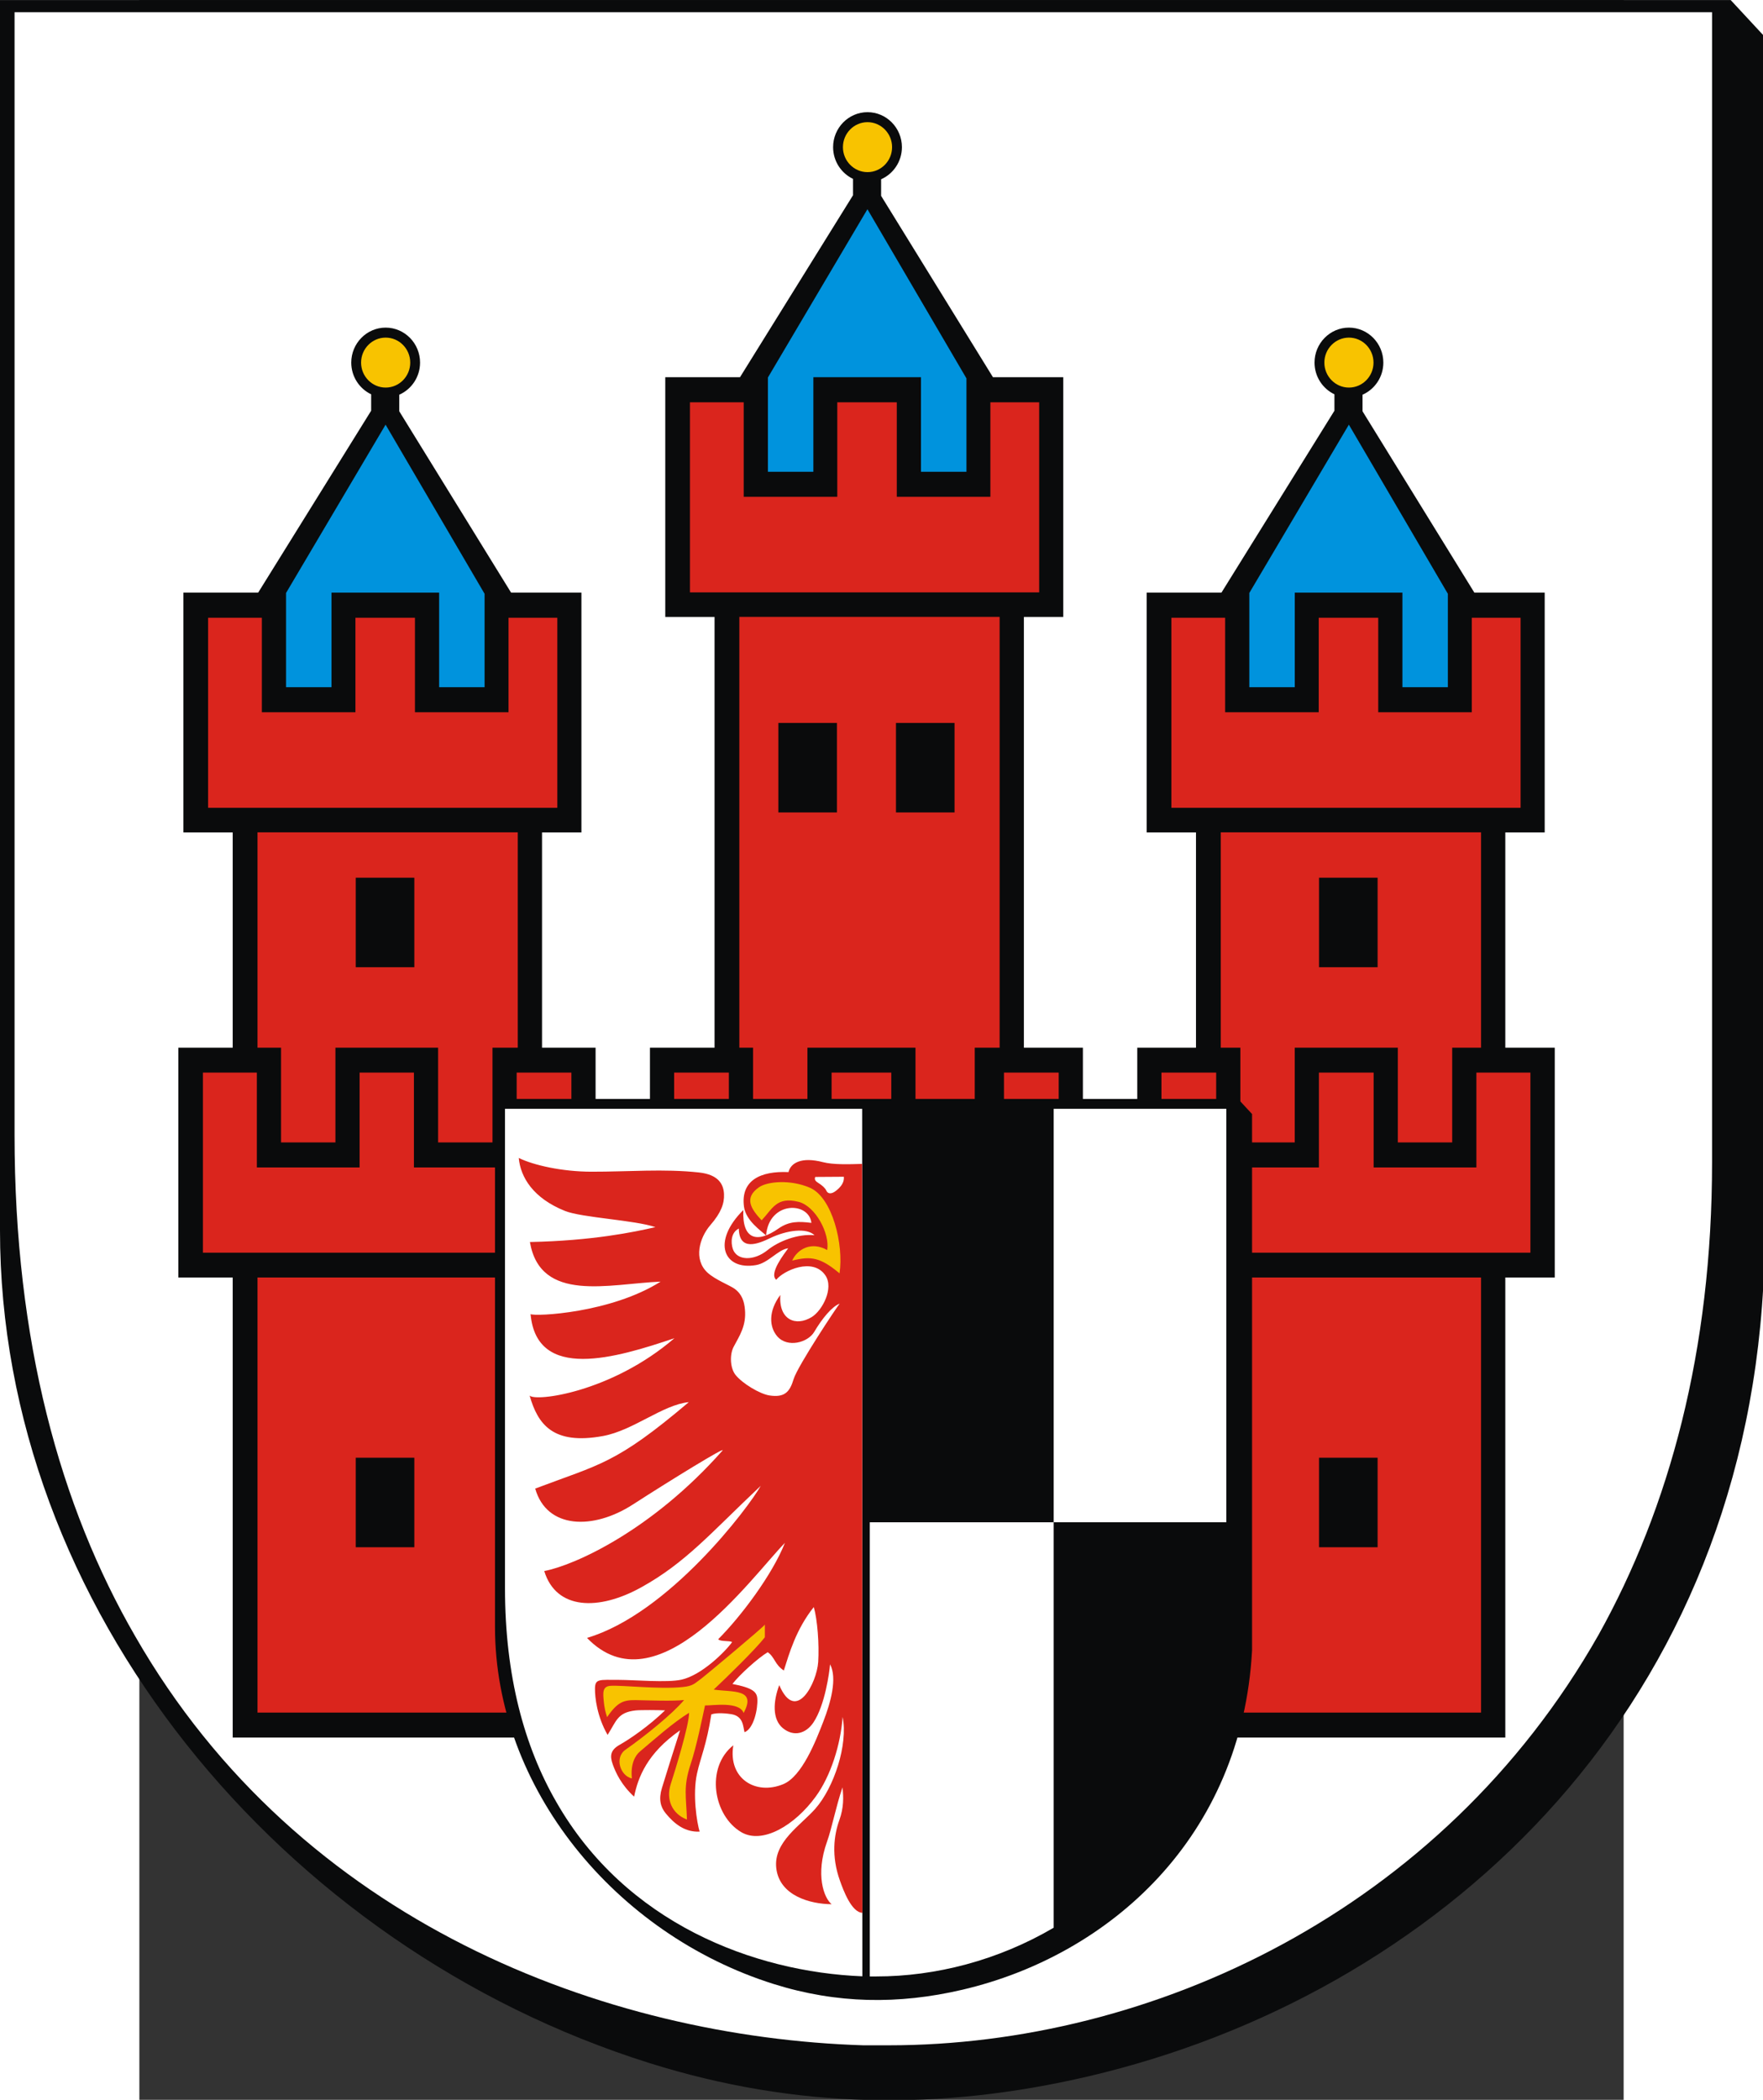
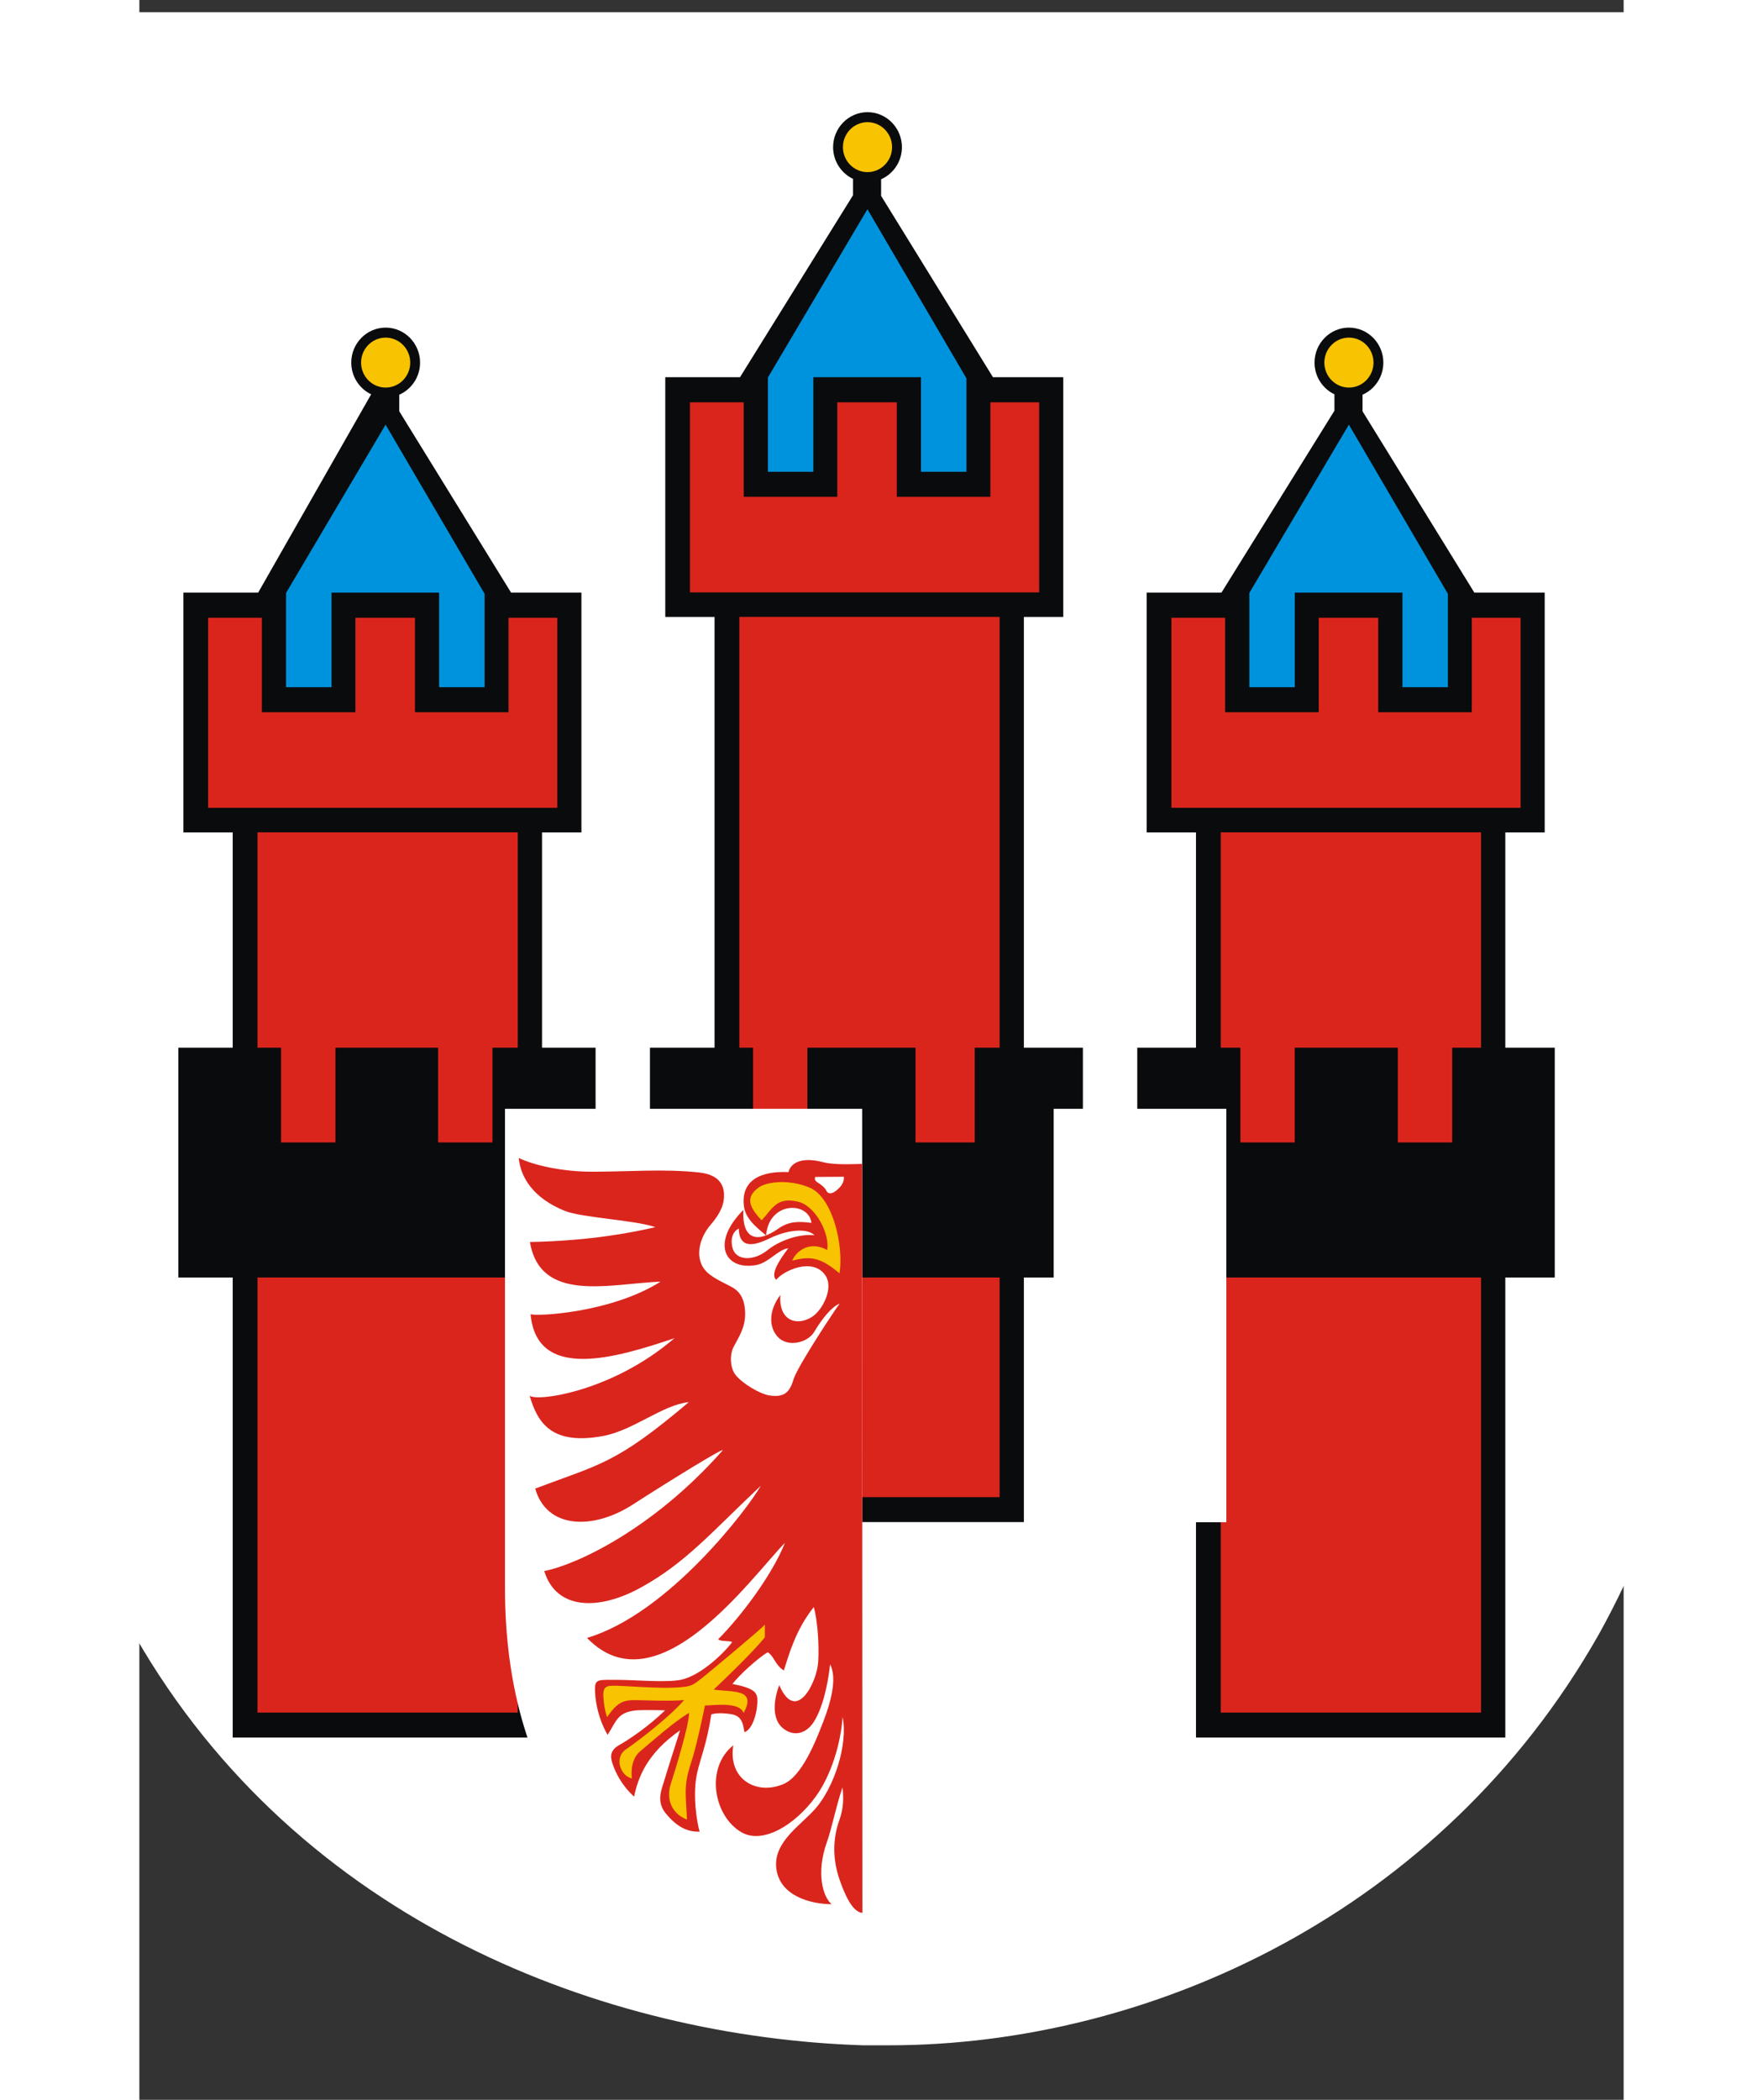
<svg xmlns="http://www.w3.org/2000/svg" xmlns:ns1="http://sodipodi.sourceforge.net/DTD/sodipodi-0.dtd" xmlns:ns2="http://www.inkscape.org/namespaces/inkscape" xml:space="preserve" width="744" height="885.877" style="shape-rendering:geometricPrecision; text-rendering:geometricPrecision; image-rendering:optimizeQuality; fill-rule:evenodd; clip-rule:evenodd" viewBox="0 0 210 297" id="svg2" ns1:version="0.32" ns2:version="0.45.1" ns1:docname="POL Olecko COA.svg" ns2:output_extension="org.inkscape.output.svg.inkscape" ns1:docbase="C:\Users\Mistrz\Desktop\Herby pdf" version="1.0">
  <rect x="0" y="0" width="210" height="297" fill="#333333" stroke="none" />
  <ns1:namedview ns2:window-height="480" ns2:window-width="640" ns2:pageshadow="2" ns2:pageopacity="0.0" guidetolerance="10.0" gridtolerance="10.0" objecttolerance="10.0" borderopacity="1.0" bordercolor="#666666" pagecolor="#ffffff" id="base" />
  <defs id="defs4">
    <style type="text/css" id="style6">
   
    .fil4 {fill:#0093DD}
    .fil0 {fill:#0A0B0C}
    .fil2 {fill:#DA251D}
    .fil3 {fill:#F8C300}
    .fil1 {fill:white}
   
  </style>
  </defs>
  <g id="Warstwa_x0020_1" transform="matrix(1.188,0,0,1.188,-19.717,-27.887)">
-     <path class="fil0" d="M 0,23.479 L 0,169.965 C 0,214.697 33.373,255.294 77.353,269.102 C 94.758,274.566 111.918,274.822 129.658,270.671 C 170.656,261.078 207.2,228.197 210,176.515 L 210,27.671 L 206.111,23.478 L 102.802,23.478 L 0,23.478 L 0,23.479 z " id="path10" style="fill:#0a0b0c" />
    <path class="fil1" d="M 1.733,158.616 L 1.733,24.931 L 102.814,24.931 L 203.895,24.931 L 203.895,161.842 C 203.895,184.257 198.824,202.964 190.372,218.122 C 171.61,251.181 136.958,266.984 105.856,266.984 C 104.842,266.984 103.828,266.984 102.814,266.984 C 72.219,266.017 35.709,252.471 16.101,218.283 C 7.142,202.802 1.733,183.129 1.733,158.617 L 1.733,158.616 z " id="path12" style="fill:#ffffff" />
-     <path class="fil0" d="M 136.564,94.034 L 145.464,94.034 L 158.922,72.372 L 158.922,70.418 C 157.524,69.754 156.551,68.311 156.551,66.644 C 156.551,64.35 158.392,62.479 160.649,62.479 C 162.906,62.479 164.747,64.35 164.747,66.644 C 164.747,68.353 163.724,69.827 162.269,70.468 L 162.269,72.442 L 175.588,94.034 L 183.963,94.034 L 183.963,122.579 L 179.272,122.579 L 179.272,230.343 L 142.434,230.343 L 142.434,122.579 L 136.564,122.579 L 136.564,94.034 z M 79.229,68.384 L 88.129,68.384 L 101.587,46.722 L 101.587,44.769 C 100.189,44.104 99.217,42.661 99.217,40.994 C 99.217,38.7 101.057,36.829 103.314,36.829 C 105.572,36.829 107.412,38.7 107.412,40.994 C 107.412,42.703 106.389,44.177 104.934,44.818 L 104.934,46.792 L 118.254,68.384 L 126.629,68.384 L 126.629,96.929 L 121.937,96.929 L 121.937,204.693 L 85.099,204.693 L 85.099,96.929 L 79.229,96.929 L 79.229,68.384 L 79.229,68.384 z M 21.844,94.034 L 30.744,94.034 L 44.202,72.372 L 44.202,70.418 C 42.804,69.754 41.832,68.311 41.832,66.644 C 41.832,64.35 43.672,62.479 45.929,62.479 C 48.187,62.479 50.027,64.35 50.027,66.644 C 50.027,68.353 49.005,69.827 47.55,70.468 L 47.55,72.442 L 60.869,94.034 L 69.244,94.034 L 69.244,122.579 L 64.552,122.579 L 64.552,230.343 L 27.714,230.343 L 27.714,122.579 L 21.844,122.579 L 21.844,94.034 L 21.844,94.034 z " id="path14" style="fill:#0a0b0c" />
+     <path class="fil0" d="M 136.564,94.034 L 145.464,94.034 L 158.922,72.372 L 158.922,70.418 C 157.524,69.754 156.551,68.311 156.551,66.644 C 156.551,64.35 158.392,62.479 160.649,62.479 C 162.906,62.479 164.747,64.35 164.747,66.644 C 164.747,68.353 163.724,69.827 162.269,70.468 L 162.269,72.442 L 175.588,94.034 L 183.963,94.034 L 183.963,122.579 L 179.272,122.579 L 179.272,230.343 L 142.434,230.343 L 142.434,122.579 L 136.564,122.579 L 136.564,94.034 z M 79.229,68.384 L 88.129,68.384 L 101.587,46.722 L 101.587,44.769 C 100.189,44.104 99.217,42.661 99.217,40.994 C 99.217,38.7 101.057,36.829 103.314,36.829 C 105.572,36.829 107.412,38.7 107.412,40.994 C 107.412,42.703 106.389,44.177 104.934,44.818 L 104.934,46.792 L 118.254,68.384 L 126.629,68.384 L 126.629,96.929 L 121.937,96.929 L 121.937,204.693 L 85.099,204.693 L 85.099,96.929 L 79.229,96.929 L 79.229,68.384 L 79.229,68.384 z M 21.844,94.034 L 30.744,94.034 L 44.202,70.418 C 42.804,69.754 41.832,68.311 41.832,66.644 C 41.832,64.35 43.672,62.479 45.929,62.479 C 48.187,62.479 50.027,64.35 50.027,66.644 C 50.027,68.353 49.005,69.827 47.55,70.468 L 47.55,72.442 L 60.869,94.034 L 69.244,94.034 L 69.244,122.579 L 64.552,122.579 L 64.552,230.343 L 27.714,230.343 L 27.714,122.579 L 21.844,122.579 L 21.844,94.034 L 21.844,94.034 z " id="path14" style="fill:#0a0b0c" />
    <path class="fil2" d="M 145.386,122.569 L 176.384,122.569 L 176.384,227.372 L 145.386,227.372 L 145.386,122.569 L 145.386,122.569 z M 30.666,122.569 L 61.664,122.569 L 61.664,227.372 L 30.666,227.372 L 30.666,122.569 L 30.666,122.569 z M 88.051,96.919 L 119.049,96.919 L 119.049,201.722 L 88.051,201.722 L 88.051,96.919 L 88.051,96.919 z M 82.17,71.371 L 88.571,71.371 L 88.571,82.624 L 99.715,82.624 L 99.715,71.371 L 106.802,71.371 L 106.802,82.624 L 117.947,82.624 L 117.947,71.371 L 123.758,71.371 L 123.758,94.002 L 82.17,94.002 L 82.17,71.371 L 82.17,71.371 z M 24.785,97.021 L 31.186,97.021 L 31.186,108.274 L 42.331,108.274 L 42.331,97.021 L 49.418,97.021 L 49.418,108.274 L 60.562,108.274 L 60.562,97.021 L 66.373,97.021 L 66.373,119.651 L 24.785,119.651 L 24.785,97.021 L 24.785,97.021 z M 139.506,97.021 L 145.906,97.021 L 145.906,108.274 L 157.05,108.274 L 157.05,97.021 L 164.138,97.021 L 164.138,108.274 L 175.282,108.274 L 175.282,97.021 L 181.093,97.021 L 181.093,119.651 L 139.506,119.651 L 139.506,97.021 L 139.506,97.021 z " id="path16" style="fill:#da251d" />
    <polygon class="fil0" points="21.236,148.212 33.47,148.212 33.47,159.49 39.946,159.49 39.946,148.212 52.176,148.212 52.176,159.49 58.652,159.49 58.652,148.212 70.93,148.212 70.93,159.49 77.405,159.49 77.405,148.212 89.683,148.212 89.683,159.49 96.158,159.49 96.158,148.212 109.028,148.212 109.028,159.49 116.086,159.49 116.086,148.212 128.965,148.212 128.965,159.49 135.441,159.49 135.441,148.212 147.719,148.212 147.719,159.49 154.194,159.49 154.194,148.212 166.472,148.212 166.472,159.49 172.947,159.49 172.947,148.212 185.161,148.212 185.161,175.571 21.236,175.571 21.236,148.212 " id="polygon18" style="fill:#0a0b0c" />
-     <polygon class="fil2" points="24.165,151.174 30.59,151.174 30.59,162.469 42.826,162.469 42.826,151.174 49.296,151.174 49.296,162.469 61.532,162.469 61.532,151.174 68.049,151.174 68.049,162.469 80.285,162.469 80.285,151.174 86.802,151.174 86.802,162.469 99.038,162.469 99.038,151.174 106.147,151.174 106.147,162.469 119.566,162.469 119.566,151.174 126.085,151.174 126.085,162.469 138.321,162.469 138.321,151.174 144.838,151.174 144.838,162.469 157.074,162.469 157.074,151.174 163.591,151.174 163.591,162.469 175.827,162.469 175.827,151.174 182.262,151.174 182.262,172.617 24.165,172.617 24.165,151.174 " id="polygon20" style="fill:#da251d" />
-     <path class="fil0" d="M 58.95,154.309 L 58.95,217.159 C 58.95,236.351 73.279,253.769 92.161,259.693 C 99.634,262.038 107.001,262.148 114.618,260.367 C 132.22,256.251 147.91,242.143 149.112,219.969 L 149.112,156.108 L 147.443,154.309 L 103.088,154.309 L 58.95,154.309 L 58.95,154.309 z " id="path22" style="fill:#0a0b0c" />
    <path class="fil1" d="M 60.14,212.539 L 60.14,155.488 L 102.678,155.488 L 102.7,258.77 C 89.781,258.253 74.494,252.444 66.245,238.001 C 62.438,231.395 60.14,222.999 60.14,212.539 L 60.14,212.539 z M 125.487,155.488 L 125.487,204.641 L 125.487,204.711 L 146.048,204.711 L 146.048,204.669 L 146.048,155.488 L 125.493,155.488 L 125.487,155.488 z M 125.487,204.711 L 125.487,252.983 C 118.854,256.882 111.408,258.785 104.387,258.785 C 104.12,258.785 103.853,258.785 103.586,258.785 L 103.586,204.711 L 125.487,204.711 z " id="path24" style="fill:#ffffff" />
    <path class="fil2" d="M 102.672,162.045 C 101.095,162.095 99.225,162.154 98.015,161.839 C 95.451,161.171 94.171,161.927 93.903,163.022 C 90.552,162.869 88.194,164.022 88.602,167.131 C 88.823,168.82 90.656,170.014 91.231,170.564 C 91.589,166.422 96.354,166.528 96.631,169.067 C 95.133,168.882 93.979,168.849 92.699,169.749 C 90.225,171.485 88.366,171.132 88.526,167.537 C 84.685,171.358 86.218,174.747 90.033,174.094 C 91.507,173.847 92.685,172.22 93.868,172.094 C 93.437,172.7 91.531,175.103 92.446,175.842 C 93.294,174.753 96.808,173.124 98.298,175.321 C 99.329,176.836 97.942,179.501 96.666,180.284 C 94.777,181.437 92.717,180.628 92.933,177.648 C 91.481,179.587 91.612,181.472 92.565,182.575 C 93.787,183.987 96.217,183.317 96.966,182.049 C 97.922,180.431 99.093,179.019 99.997,178.686 C 99.804,178.86 94.981,186.114 94.512,187.679 C 94.058,189.185 93.457,189.894 91.627,189.612 C 90.502,189.438 88.421,188.203 87.591,187.161 C 86.961,186.367 86.868,184.767 87.381,183.805 C 88.086,182.475 88.896,181.31 88.716,179.363 C 88.634,178.463 88.389,177.58 87.495,176.921 C 86.923,176.501 85.181,175.842 84.254,174.986 C 82.555,173.412 83.304,170.829 84.598,169.335 C 85.892,167.846 86.273,166.737 86.224,165.646 C 86.174,164.557 85.656,163.328 83.246,163.066 C 79.034,162.607 74.925,162.983 70.432,162.975 C 66.946,162.969 63.56,162.207 61.779,161.339 C 61.995,163.648 63.502,166.128 67.284,167.646 C 69.307,168.455 75.633,168.737 78.055,169.576 C 75.459,170.17 70.58,171.191 63.108,171.347 C 64.358,178.654 72.544,176.321 78.673,176.062 C 72.74,179.816 63.743,180.231 63.187,179.931 C 63.915,187.976 73.349,185.149 80.32,182.799 C 72.783,189.274 63.714,190.391 63.073,189.624 C 64.043,193.033 65.842,195.54 71.807,194.445 C 75.427,193.783 78.909,190.724 82.033,190.409 C 73.305,197.808 71.452,197.781 63.74,200.702 C 65.116,205.547 70.665,205.632 75.348,202.611 C 80.011,199.605 86.48,195.639 86.046,196.172 C 77.641,205.685 68.435,209.833 64.816,210.519 C 66.235,215.164 71.294,215.27 76.365,212.46 C 81.681,209.516 84.63,206 90.601,200.373 C 89.188,202.903 79.667,215.581 69.91,218.482 C 78.236,227.11 89.334,211.442 93.481,207.159 C 91.98,210.951 88.281,215.879 85.53,218.641 C 85.825,218.953 86.906,218.773 87.186,218.982 C 86.378,220.112 83.572,222.918 81.15,223.453 C 79.448,223.83 75.523,223.477 73.701,223.477 C 71.37,223.477 70.869,223.321 70.857,224.521 C 70.848,225.577 71.102,227.845 72.361,230.028 C 73.419,228.369 73.529,227.366 75.677,227.116 C 76.278,227.048 78.501,227.069 79.204,227.107 C 77.286,228.966 75.036,230.508 73.815,231.196 C 72.708,231.817 72.603,232.49 72.97,233.526 C 73.328,234.538 74.01,235.997 75.517,237.38 C 75.986,235.082 77.07,232.217 80.99,229.484 C 80.055,232.379 79.346,234.697 78.833,236.347 C 78.428,237.653 78.647,238.592 79.273,239.359 C 80.346,240.668 81.617,241.63 83.321,241.542 C 83.001,240.507 82.453,237.144 83.012,234.612 C 83.423,232.74 84.146,231.228 84.714,227.587 C 85.414,227.339 86.612,227.484 87.092,227.56 C 88.541,227.798 88.485,229.016 88.669,229.71 C 89.776,229.29 90.278,226.883 90.19,225.707 C 90.132,224.898 89.625,224.427 87.227,223.962 C 88.104,222.833 90.278,220.874 91.432,220.182 C 92.288,220.782 92.265,221.665 93.349,222.359 C 93.985,220.365 94.792,217.467 96.916,214.808 C 97.351,216.299 97.575,219.259 97.441,221.356 C 97.281,223.815 94.789,228.743 92.804,224.101 C 92.067,226.06 91.959,228.178 93.236,229.228 C 94.524,230.284 95.975,229.884 96.867,228.557 C 98.26,226.481 98.779,222.556 98.854,221.618 C 99.743,223.28 98.913,226.216 98.067,228.401 C 97.158,230.764 95.506,234.979 93.276,235.894 C 90.004,237.25 86.679,235.235 87.334,231.267 C 83.989,233.917 84.948,239.66 88.29,241.613 C 90.814,243.087 94.664,240.795 97.155,237.362 C 98.936,234.914 100.116,231.175 100.349,227.893 C 101.02,231.155 99.323,236.306 97.094,238.824 C 95.308,240.839 92.114,242.775 92.446,245.867 C 92.807,249.182 96.5,250.173 99.041,250.185 C 98.117,249.447 97.085,246.661 98.499,242.725 C 99.07,241.133 99.528,238.653 100.335,236.276 C 100.463,237.433 100.501,238.668 99.956,240.186 C 99.335,241.91 98.971,244.434 100.032,247.387 C 100.448,248.558 101.419,251.162 102.704,251.209 L 102.672,162.045 L 102.672,162.045 z " id="path26" style="fill:#da251d" />
    <path class="fil3" d="M 91.089,216.897 C 90.937,217.189 83.915,223.038 83.539,223.31 C 82.727,223.893 82.572,224.2 81.325,224.328 C 78.488,224.626 74.085,224.083 72.675,224.188 C 71.704,224.261 71.819,225.099 71.905,226.033 C 71.966,226.71 72.098,227.323 72.302,227.916 C 73.574,226.044 74.326,225.861 75.823,225.89 C 77.661,225.925 80.036,226.024 81.469,225.875 C 80.116,227.501 76.851,230.14 74.496,231.789 C 73.129,232.749 73.898,234.932 75.254,235.213 C 75.073,233.517 75.639,232.486 76.207,232.011 C 77.974,230.525 80.11,228.599 82.066,227.396 C 82.057,228.937 80.38,234.328 79.878,235.89 C 79.303,237.664 79.993,239.418 81.811,240.107 C 81.727,237.375 81.348,236.237 82.247,233.52 C 82.945,231.436 83.62,228.096 83.962,226.523 C 84.878,226.544 88.051,226.012 88.559,227.416 C 90.147,224.5 87.273,224.962 84.998,224.632 C 86.457,223.263 89.932,219.889 91.089,218.406 L 91.089,216.897 L 91.089,216.897 z M 90.399,164.821 C 88.552,166.1 89.451,167.419 90.704,168.765 C 92.007,167.384 92.481,165.907 95.097,166.561 C 97.128,167.069 98.845,170.361 98.515,172.302 C 96.637,171.246 94.971,172.171 94.339,173.563 C 96.597,172.991 97.714,173.181 99.983,175.078 C 100.499,171.695 99.153,166.05 96.45,164.883 C 94.095,163.867 91.373,164.144 90.399,164.821 L 90.399,164.821 z " id="path28" style="fill:#f8c300" />
    <path class="fil1" d="M 100.499,163.576 L 97.093,163.599 C 96.952,163.909 97.116,164.11 97.509,164.35 C 97.886,164.58 98.282,164.93 98.405,165.219 C 98.592,165.654 99.063,165.663 99.617,165.202 C 100.1,164.805 100.562,164.285 100.499,163.576 z M 87.989,169.739 C 87.042,170.225 87.022,171.387 87.27,172.155 C 87.725,173.561 89.752,173.656 91.426,172.3 C 92.694,171.271 95.006,170.341 97.001,170.538 C 96.06,169.619 93.7,169.932 91.711,170.887 C 90.316,171.558 88.034,172.502 87.989,169.739 L 87.989,169.739 z " id="path30" style="fill:#ffffff" />
    <path class="fil4" d="M 34.066,94.071 L 45.92,74.033 L 57.711,94.172 L 57.711,105.294 L 52.298,105.294 L 52.298,94.034 L 39.48,94.034 L 39.48,105.294 L 34.066,105.294 L 34.066,94.071 L 34.066,94.071 z M 148.786,94.071 L 160.64,74.033 L 172.431,94.172 L 172.431,105.294 L 167.018,105.294 L 167.018,94.034 L 154.2,94.034 L 154.2,105.294 L 148.786,105.294 L 148.786,94.071 L 148.786,94.071 z M 91.452,68.421 L 103.305,48.383 L 115.097,68.522 L 115.097,79.645 L 109.683,79.645 L 109.683,68.384 L 96.865,68.384 L 96.865,79.645 L 91.452,79.645 L 91.452,68.421 L 91.452,68.421 z " id="path32" style="fill:#0093dd" />
    <path class="fil3" d="M 103.314,38.019 C 104.926,38.019 106.241,39.355 106.241,40.994 C 106.241,42.632 104.926,43.968 103.314,43.968 C 101.702,43.968 100.387,42.632 100.387,40.994 C 100.387,39.355 101.702,38.019 103.314,38.019 z M 45.929,63.669 C 47.541,63.669 48.856,65.005 48.856,66.644 C 48.856,68.282 47.541,69.618 45.929,69.618 C 44.317,69.618 43.002,68.282 43.002,66.644 C 43.002,65.005 44.317,63.669 45.929,63.669 z M 160.649,63.669 C 162.261,63.669 163.576,65.005 163.576,66.644 C 163.576,68.282 162.261,69.618 160.649,69.618 C 159.037,69.618 157.722,68.282 157.722,66.644 C 157.722,65.005 159.037,63.669 160.649,63.669 z " id="path34" style="fill:#f8c300" />
-     <path class="fil0" d="M 42.368,197.028 L 49.344,197.028 L 49.344,207.686 L 42.368,207.686 L 42.368,197.028 z M 157.088,197.028 L 164.064,197.028 L 164.064,207.686 L 157.088,207.686 L 157.088,197.028 z M 157.088,127.972 L 164.064,127.972 L 164.064,138.63 L 157.088,138.63 L 157.088,127.972 L 157.088,127.972 z M 106.705,109.545 L 113.681,109.545 L 113.681,120.203 L 106.705,120.203 L 106.705,109.545 z M 92.696,109.545 L 99.672,109.545 L 99.672,120.203 L 92.696,120.203 L 92.696,109.545 z M 42.368,127.972 L 49.344,127.972 L 49.344,138.63 L 42.368,138.63 L 42.368,127.972 L 42.368,127.972 z " id="path36" style="fill:#0a0b0c" />
  </g>
</svg>